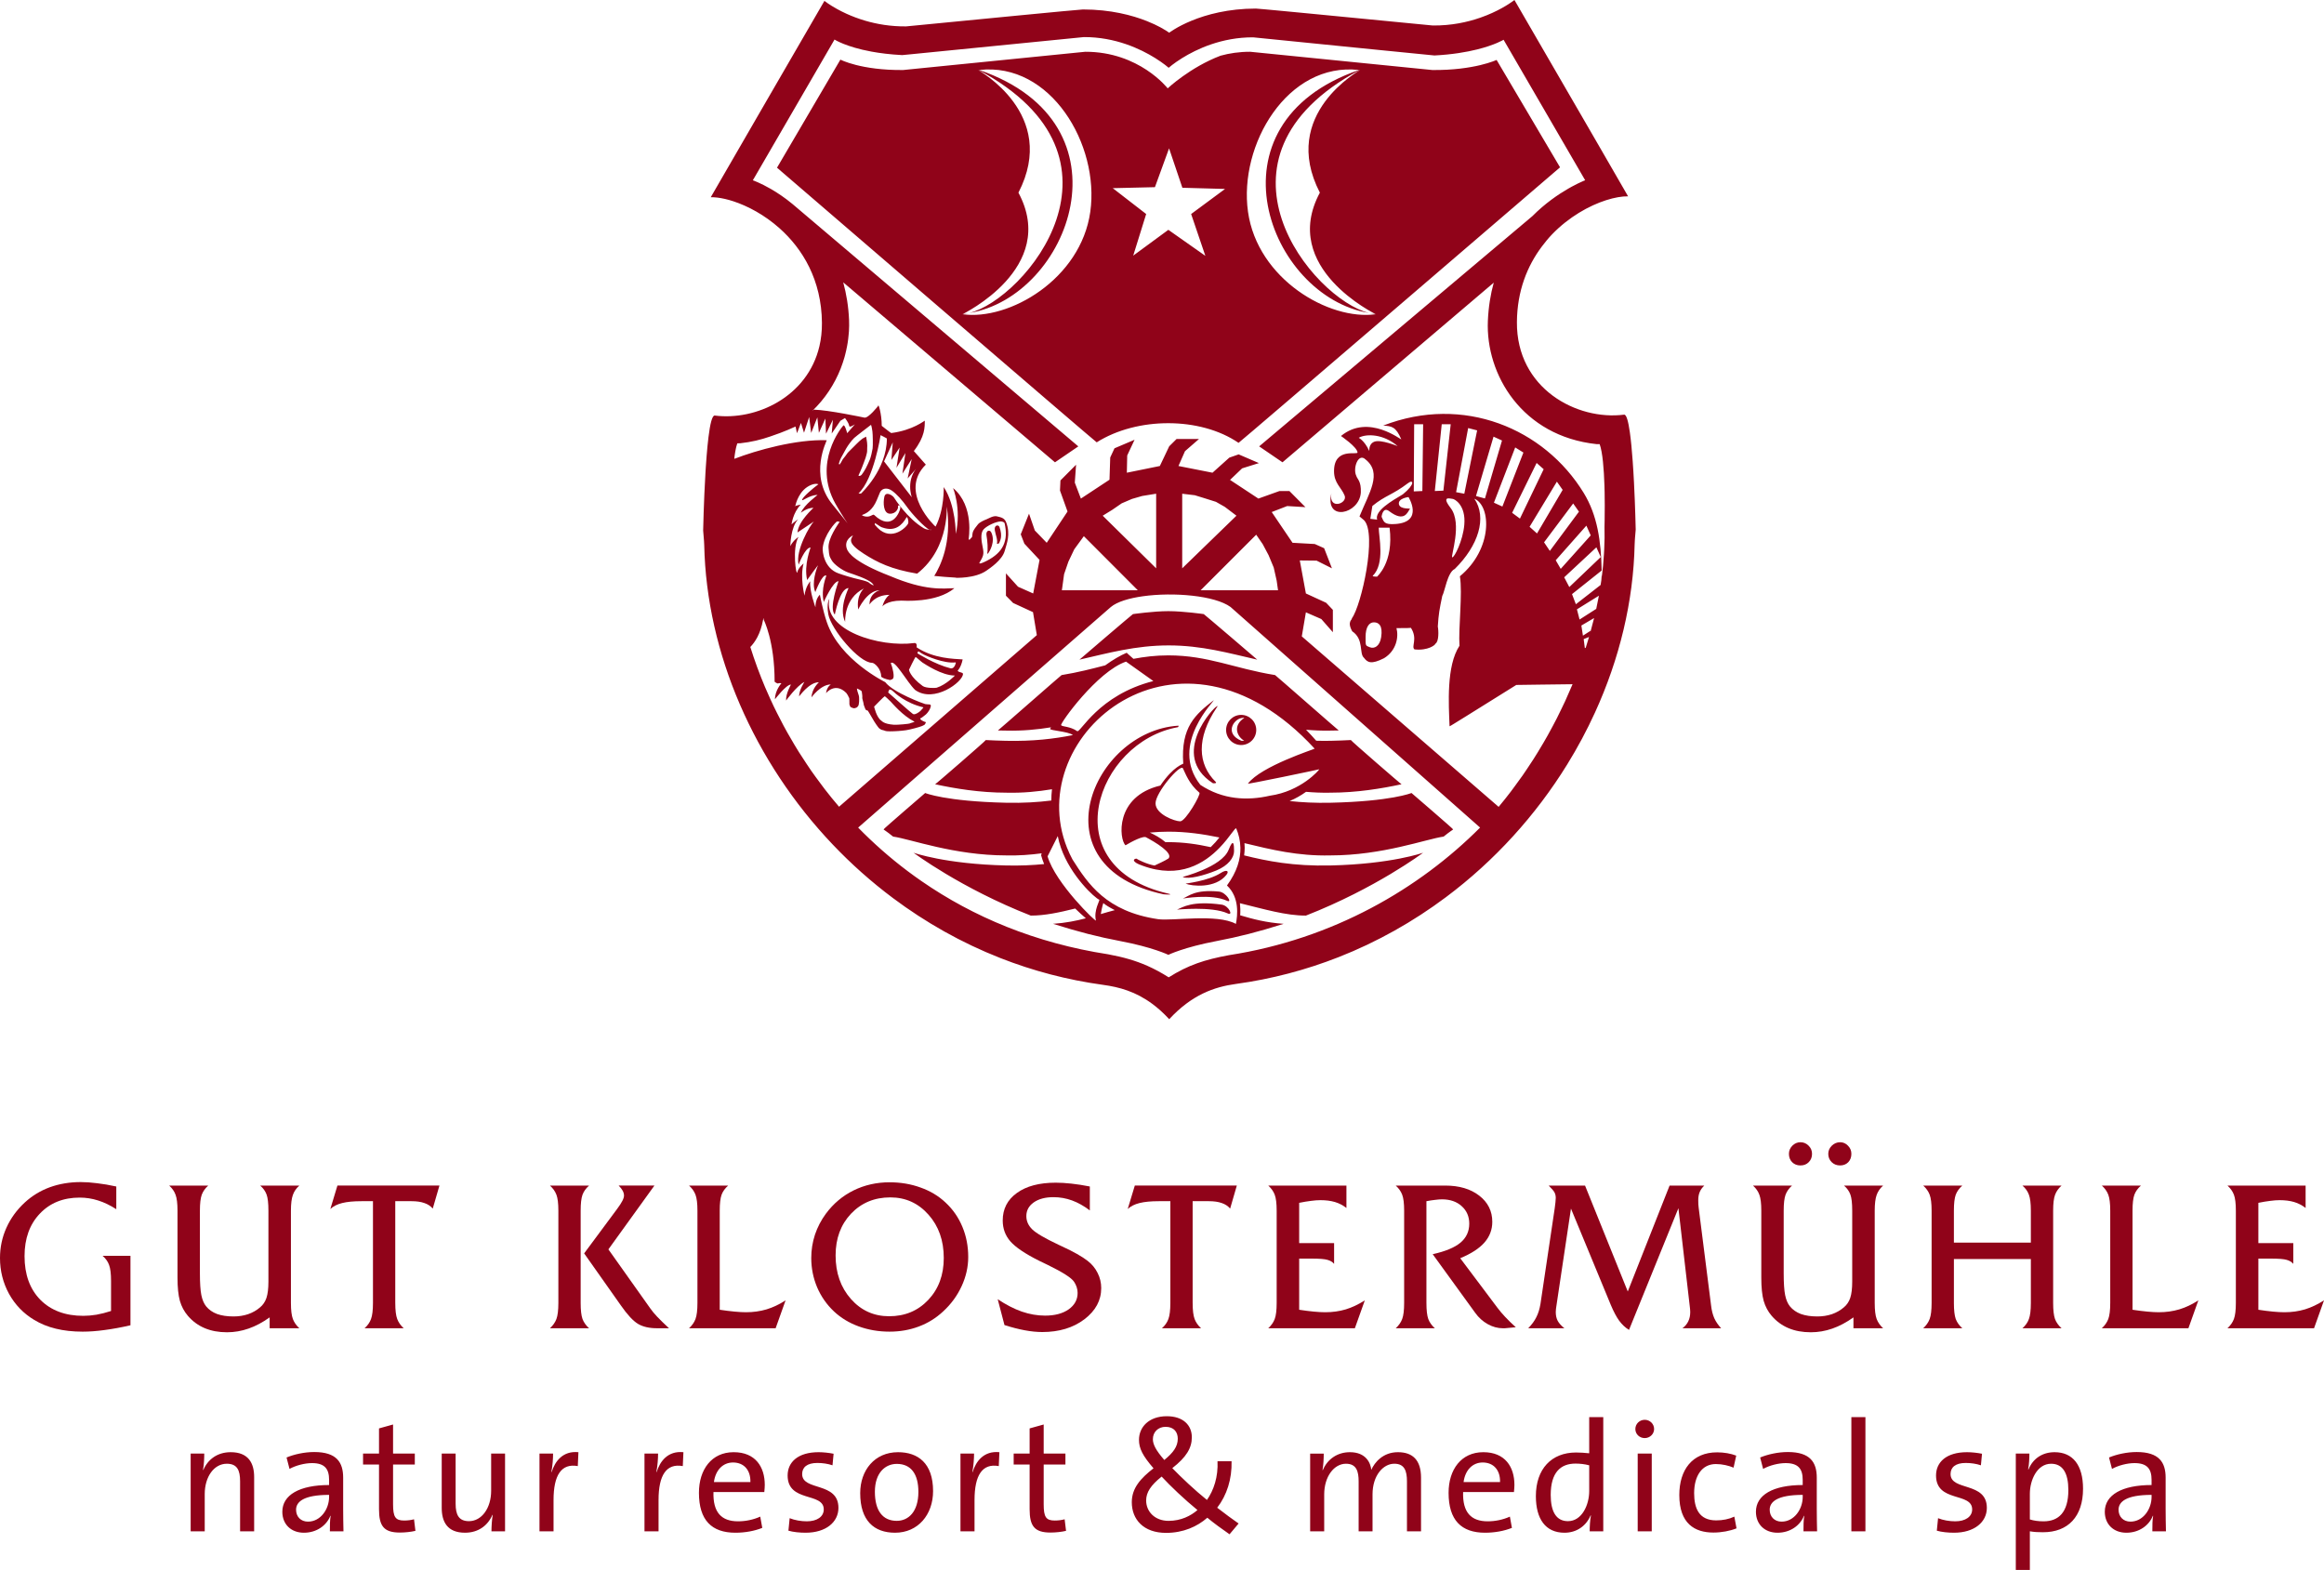
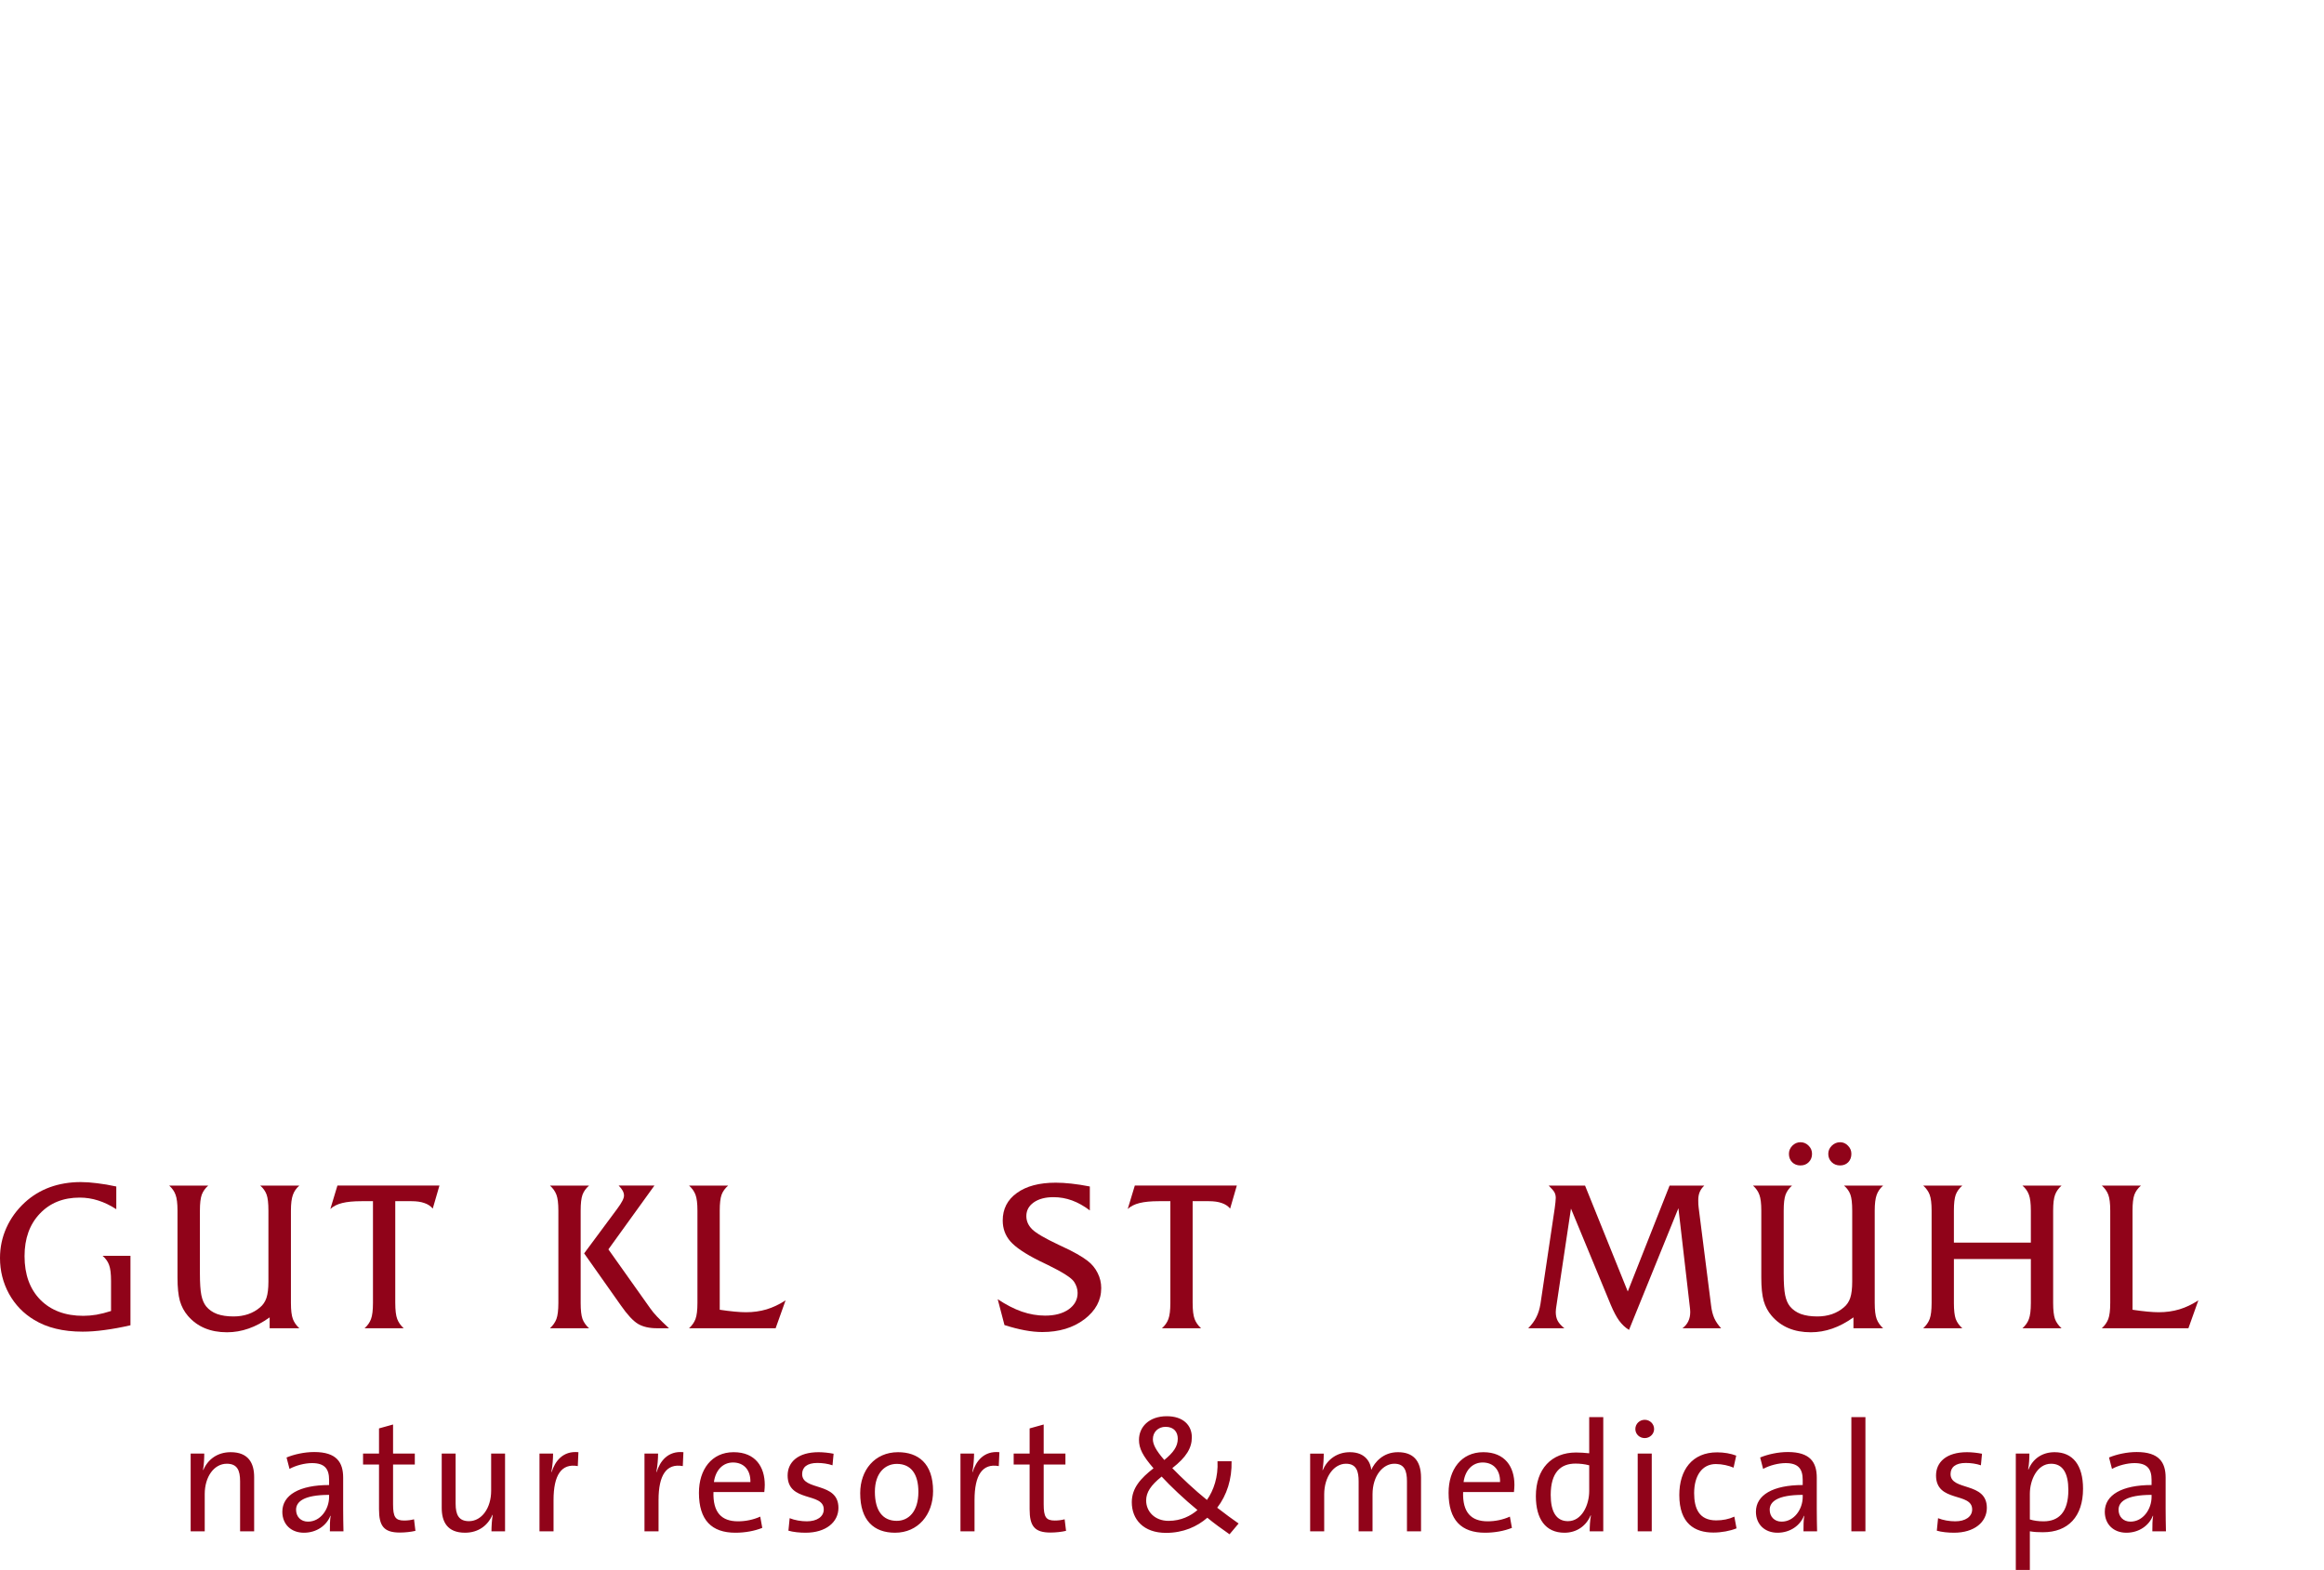
<svg xmlns="http://www.w3.org/2000/svg" version="1.1" id="Ebene_1" x="0px" y="0px" width="389.447px" height="263.102px" viewBox="0 0 389.447 263.102" enable-background="new 0 0 389.447 263.102" xml:space="preserve">
  <path fill="#900319" d="M19.487,202.645c-1.033-0.664-2.049-1.152-3.047-1.463c-0.998-0.32-2.026-0.48-3.081-0.482  c-2.767,0-4.999,0.902-6.697,2.703c-1.699,1.791-2.548,4.162-2.548,7.109c0,3.078,0.883,5.516,2.651,7.318  c1.779,1.789,4.178,2.684,7.196,2.684c0.7,0,1.434-0.063,2.203-0.188c0.78-0.139,1.595-0.346,2.444-0.621v-5.043  c0-1.205-0.109-2.094-0.327-2.67c-0.206-0.572-0.568-1.082-1.084-1.531h4.665v11.637c-1.549,0.357-2.99,0.619-4.321,0.793  c-1.32,0.184-2.548,0.275-3.685,0.275c-1.664,0-3.167-0.166-4.51-0.5c-1.332-0.32-2.542-0.814-3.632-1.48  c-1.779-1.066-3.18-2.518-4.201-4.355C0.504,214.982,0,212.98,0,210.822c0-1.777,0.355-3.459,1.067-5.045  c0.711-1.594,1.744-3.018,3.099-4.268c1.228-1.125,2.628-1.975,4.2-2.549c1.584-0.572,3.305-0.859,5.165-0.861  c0.826,0,1.733,0.064,2.72,0.191c0.999,0.113,2.077,0.297,3.237,0.551V202.645L19.487,202.645L19.487,202.645z" />
  <path fill="#900319" d="M45.187,222.598v-1.824c-1.171,0.838-2.347,1.463-3.529,1.875c-1.183,0.414-2.388,0.621-3.615,0.621  c-1.4,0-2.646-0.23-3.735-0.689c-1.091-0.459-2.032-1.146-2.823-2.066c-0.62-0.721-1.067-1.561-1.343-2.512  c-0.264-0.965-0.396-2.256-0.396-3.875v-11.24c0-1.205-0.109-2.094-0.327-2.668c-0.207-0.574-0.563-1.084-1.068-1.533h6.542  c-0.505,0.447-0.866,0.959-1.084,1.533c-0.207,0.574-0.31,1.463-0.31,2.668v10.5c0,1.643,0.081,2.859,0.241,3.65  c0.16,0.793,0.43,1.424,0.809,1.895c0.459,0.561,1.067,0.986,1.825,1.273c0.768,0.275,1.687,0.412,2.754,0.412  c0.872,0,1.687-0.125,2.444-0.379c0.758-0.264,1.423-0.641,1.997-1.135c0.505-0.414,0.866-0.947,1.085-1.602  c0.218-0.666,0.326-1.566,0.327-2.703v-11.912c0-1.252-0.103-2.15-0.31-2.703c-0.207-0.563-0.563-1.063-1.067-1.498h6.559  c-0.505,0.436-0.867,0.959-1.084,1.566c-0.219,0.609-0.328,1.486-0.328,2.635v15.477c0,1.205,0.109,2.1,0.328,2.686  c0.217,0.572,0.579,1.09,1.084,1.549H45.187L45.187,222.598z" />
  <path fill="#900319" d="M66.238,218.363c0,1.205,0.108,2.1,0.327,2.686c0.218,0.572,0.58,1.09,1.084,1.549H61.09  c0.516-0.459,0.878-0.977,1.084-1.549c0.218-0.586,0.326-1.48,0.327-2.686v-17.061h-1.928c-1.332,0-2.41,0.104-3.236,0.311  c-0.826,0.205-1.486,0.539-1.98,0.998l1.188-3.926H73.64l-1.12,3.857c-0.355-0.426-0.826-0.734-1.411-0.93  c-0.574-0.207-1.303-0.311-2.187-0.311h-2.685V218.363L66.238,218.363L66.238,218.363z" />
  <path fill="#900319" d="M97.89,210.049l5.543-7.473c0.39-0.527,0.677-0.969,0.861-1.326c0.183-0.354,0.275-0.652,0.275-0.895  c0-0.264-0.075-0.533-0.224-0.809s-0.373-0.563-0.671-0.861h5.991l-7.712,10.691l7.023,9.898c0.275,0.402,0.666,0.873,1.17,1.41  c0.517,0.541,1.171,1.178,1.963,1.912h-2.014c-1.286,0-2.341-0.24-3.167-0.723c-0.826-0.494-1.791-1.531-2.893-3.115L97.89,210.049  L97.89,210.049z M97.305,218.363c0,1.205,0.103,2.1,0.31,2.686c0.218,0.572,0.585,1.09,1.102,1.549h-6.559  c0.505-0.459,0.866-0.977,1.085-1.549c0.217-0.586,0.326-1.48,0.327-2.686v-15.477c0-1.205-0.109-2.094-0.327-2.668  c-0.219-0.574-0.58-1.084-1.085-1.533h6.559c-0.517,0.447-0.884,0.959-1.102,1.533c-0.207,0.574-0.31,1.463-0.31,2.668V218.363  L97.305,218.363L97.305,218.363z" />
  <path fill="#900319" d="M115.464,222.598c0.505-0.459,0.867-0.977,1.084-1.549c0.218-0.586,0.327-1.48,0.327-2.686v-15.477  c0-1.205-0.109-2.094-0.327-2.668c-0.218-0.574-0.58-1.084-1.084-1.533h6.559c-0.516,0.447-0.884,0.959-1.102,1.533  c-0.206,0.574-0.31,1.463-0.31,2.668v16.611c0.93,0.139,1.762,0.242,2.497,0.311c0.734,0.07,1.371,0.104,1.911,0.104  c1.205,0,2.353-0.16,3.443-0.482c1.09-0.332,2.151-0.838,3.185-1.514l-1.67,4.682H115.464L115.464,222.598L115.464,222.598z" />
-   <path fill="#900319" d="M149.203,200.666c-2.663,0-4.861,0.912-6.594,2.736c-1.721,1.824-2.582,4.156-2.582,6.99  c0,2.926,0.854,5.359,2.565,7.299c1.709,1.928,3.844,2.893,6.403,2.893c2.652,0,4.838-0.914,6.56-2.738  c1.732-1.836,2.599-4.176,2.599-7.023c0-2.926-0.855-5.348-2.565-7.264C153.879,201.629,151.75,200.666,149.203,200.666  L149.203,200.666L149.203,200.666z M149.064,223.166c-1.824,0-3.546-0.293-5.164-0.879c-1.607-0.586-2.99-1.422-4.149-2.512  c-1.217-1.148-2.158-2.496-2.823-4.047c-0.654-1.561-0.981-3.195-0.981-4.906c0-1.342,0.207-2.645,0.62-3.908  c0.424-1.262,1.038-2.438,1.842-3.529c1.251-1.686,2.794-2.982,4.631-3.889c1.847-0.908,3.855-1.359,6.025-1.361  c1.859,0,3.592,0.293,5.2,0.879c1.618,0.572,3.006,1.406,4.166,2.496c1.24,1.146,2.187,2.508,2.84,4.08  c0.654,1.561,0.981,3.248,0.981,5.061c0,1.664-0.368,3.293-1.102,4.889s-1.768,3.008-3.099,4.236  c-1.193,1.113-2.554,1.957-4.08,2.529C152.444,222.879,150.809,223.166,149.064,223.166L149.064,223.166L149.064,223.166z" />
  <path fill="#900319" d="M168.326,222.064l-1.136-4.338c1.389,0.928,2.736,1.623,4.045,2.082c1.308,0.447,2.605,0.672,3.891,0.672  c1.641,0,2.96-0.35,3.959-1.051c0.999-0.711,1.498-1.629,1.498-2.754c0-0.322-0.051-0.643-0.155-0.963  c-0.104-0.322-0.253-0.627-0.447-0.914c-0.437-0.654-1.9-1.588-4.39-2.807c-0.632-0.297-1.12-0.531-1.464-0.705  c-2.33-1.17-3.931-2.248-4.803-3.236c-0.861-0.986-1.291-2.156-1.291-3.512c0-1.939,0.792-3.477,2.375-4.613  c1.584-1.148,3.753-1.721,6.507-1.723c0.792,0,1.664,0.053,2.616,0.156c0.953,0.104,1.986,0.264,3.099,0.482v4.01  c-0.987-0.746-1.98-1.303-2.978-1.67c-0.999-0.365-2.038-0.549-3.116-0.551c-1.366,0-2.468,0.293-3.306,0.879  c-0.826,0.584-1.239,1.348-1.239,2.289c0,0.838,0.327,1.578,0.981,2.221s2.123,1.504,4.407,2.582  c0.126,0.059,0.321,0.15,0.585,0.275c1.928,0.885,3.368,1.699,4.321,2.445c0.711,0.551,1.262,1.223,1.652,2.014  c0.401,0.791,0.603,1.635,0.603,2.531c0,2.055-0.941,3.799-2.823,5.232c-1.882,1.424-4.235,2.135-7.058,2.135  c-0.907,0-1.882-0.098-2.927-0.293S169.553,222.455,168.326,222.064L168.326,222.064L168.326,222.064z" />
  <path fill="#900319" d="M199.86,218.363c0,1.205,0.109,2.1,0.327,2.686c0.218,0.572,0.58,1.09,1.085,1.549h-6.559  c0.516-0.459,0.878-0.977,1.084-1.549c0.218-0.586,0.326-1.48,0.327-2.686v-17.061h-1.928c-1.331,0-2.41,0.104-3.236,0.311  c-0.827,0.205-1.487,0.539-1.98,0.998l1.188-3.926h17.095l-1.119,3.857c-0.356-0.426-0.826-0.734-1.412-0.93  c-0.574-0.207-1.303-0.311-2.187-0.311h-2.686V218.363L199.86,218.363L199.86,218.363z" />
-   <path fill="#900319" d="M212.528,222.598c0.505-0.459,0.866-0.977,1.084-1.549c0.219-0.586,0.327-1.48,0.327-2.686v-15.477  c0-1.205-0.108-2.094-0.327-2.668c-0.218-0.574-0.579-1.084-1.084-1.533h13.101v3.754c-0.586-0.459-1.228-0.791-1.928-0.998  s-1.51-0.311-2.428-0.311c-0.471,0-0.999,0.039-1.584,0.119c-0.585,0.07-1.245,0.18-1.979,0.328v6.748h5.853v3.479  c-0.274-0.322-0.648-0.545-1.118-0.672c-0.471-0.139-1.331-0.207-2.582-0.207h-2.152v8.572c0.906,0.139,1.727,0.242,2.462,0.311  c0.733,0.07,1.371,0.104,1.91,0.104c1.217,0,2.364-0.16,3.443-0.482c1.079-0.332,2.14-0.838,3.186-1.514l-1.671,4.682H212.528  L212.528,222.598L212.528,222.598z" />
-   <path fill="#900319" d="M239.036,218.363c0,1.205,0.104,2.1,0.31,2.686c0.219,0.572,0.585,1.09,1.103,1.549h-6.56  c0.506-0.459,0.866-0.977,1.085-1.549c0.219-0.586,0.326-1.48,0.327-2.686v-15.477c0-1.205-0.108-2.094-0.327-2.668  s-0.579-1.084-1.085-1.533h8.28c2.364,0,4.27,0.564,5.716,1.688c1.458,1.125,2.187,2.588,2.187,4.389  c0,1.311-0.437,2.463-1.309,3.461s-2.227,1.877-4.063,2.635l6.215,8.279c0.366,0.494,0.809,1.016,1.325,1.566  s1.107,1.127,1.772,1.723l-1.858,0.172h-0.293c-0.872,0-1.721-0.229-2.548-0.688c-0.826-0.461-1.526-1.092-2.1-1.895l-7.127-9.83  c2.122-0.471,3.672-1.113,4.648-1.928c0.985-0.826,1.479-1.889,1.479-3.186c0-1.205-0.425-2.186-1.274-2.943  c-0.837-0.758-1.939-1.137-3.305-1.137c-0.31,0-0.684,0.029-1.118,0.086c-0.438,0.047-0.931,0.121-1.481,0.225V218.363  L239.036,218.363L239.036,218.363z" />
  <path fill="#900319" d="M256.094,222.598c0.597-0.607,1.05-1.229,1.36-1.859c0.321-0.631,0.55-1.365,0.688-2.203l2.393-16.061  c0.057-0.391,0.098-0.719,0.12-0.982c0.035-0.275,0.052-0.516,0.052-0.723c0-0.355-0.068-0.666-0.206-0.93s-0.465-0.648-0.98-1.154  h6.094l7.16,17.748l7.007-17.748h5.819c-0.356,0.334-0.614,0.695-0.775,1.086c-0.16,0.377-0.24,0.842-0.24,1.393  c0,0.266,0.005,0.488,0.017,0.672s0.028,0.367,0.052,0.551l2.083,16.406c0.091,0.805,0.27,1.51,0.534,2.117  c0.274,0.598,0.659,1.16,1.153,1.688h-6.49c0.447-0.332,0.774-0.723,0.981-1.17c0.218-0.447,0.326-0.965,0.327-1.549  c0-0.15-0.007-0.266-0.018-0.346c0-0.092-0.007-0.172-0.018-0.24l-1.945-16.818l-8.28,20.398c-0.619-0.379-1.17-0.895-1.652-1.549  c-0.471-0.654-0.941-1.543-1.412-2.67l-6.662-16.111l-2.358,15.752c-0.081,0.492-0.132,0.848-0.155,1.066  c-0.022,0.219-0.034,0.391-0.034,0.518c0,0.572,0.108,1.066,0.327,1.479c0.219,0.402,0.591,0.816,1.119,1.24H256.094  L256.094,222.598L256.094,222.598z" />
  <path fill="#900319" d="M310.594,222.598v-1.824c-1.171,0.838-2.347,1.463-3.529,1.875c-1.183,0.414-2.388,0.621-3.615,0.621  c-1.399,0-2.646-0.23-3.736-0.689c-1.09-0.459-2.031-1.146-2.822-2.066c-0.62-0.721-1.067-1.561-1.343-2.512  c-0.265-0.965-0.396-2.256-0.396-3.875v-11.24c0-1.205-0.109-2.094-0.327-2.668c-0.207-0.574-0.563-1.084-1.068-1.533h6.542  c-0.505,0.447-0.866,0.959-1.084,1.533c-0.207,0.574-0.311,1.463-0.311,2.668v10.5c0,1.643,0.081,2.859,0.242,3.65  c0.159,0.793,0.429,1.424,0.808,1.895c0.46,0.561,1.067,0.986,1.825,1.273c0.769,0.275,1.688,0.412,2.755,0.412  c0.872,0,1.686-0.125,2.444-0.379c0.758-0.264,1.423-0.641,1.997-1.135c0.505-0.414,0.866-0.947,1.084-1.602  c0.219-0.666,0.327-1.566,0.327-2.703v-11.912c0-1.252-0.103-2.15-0.31-2.703c-0.207-0.563-0.563-1.063-1.067-1.498h6.559  c-0.505,0.436-0.866,0.959-1.084,1.566c-0.219,0.609-0.327,1.486-0.327,2.635v15.477c0,1.205,0.108,2.1,0.327,2.686  c0.218,0.572,0.579,1.09,1.084,1.549H310.594L310.594,222.598z M306.375,193.367c0-0.518,0.195-0.971,0.586-1.361  c0.401-0.389,0.866-0.584,1.395-0.584c0.517,0,0.958,0.195,1.325,0.584c0.379,0.379,0.568,0.832,0.568,1.361  c0,0.572-0.178,1.043-0.533,1.412c-0.356,0.355-0.81,0.533-1.36,0.533c-0.563,0-1.033-0.184-1.411-0.551  C306.565,194.383,306.375,193.918,306.375,193.367L306.375,193.367L306.375,193.367z M299.782,193.367  c0-0.518,0.189-0.971,0.568-1.361c0.39-0.389,0.844-0.584,1.36-0.584c0.539,0,0.997,0.195,1.376,0.584  c0.38,0.379,0.568,0.832,0.568,1.361c0,0.563-0.184,1.027-0.55,1.395c-0.356,0.367-0.821,0.551-1.395,0.551  c-0.563,0-1.028-0.184-1.395-0.551C299.96,194.395,299.782,193.93,299.782,193.367L299.782,193.367L299.782,193.367z" />
  <path fill="#900319" d="M327.427,218.363c0,1.205,0.104,2.1,0.31,2.686c0.219,0.572,0.585,1.09,1.103,1.549h-6.56  c0.506-0.459,0.867-0.977,1.085-1.549c0.218-0.586,0.326-1.48,0.327-2.686v-15.477c0-1.205-0.109-2.094-0.327-2.668  s-0.579-1.084-1.085-1.533h6.56c-0.517,0.447-0.884,0.959-1.103,1.533c-0.206,0.574-0.31,1.463-0.31,2.668v5.354h12.895v-5.354  c0-1.205-0.109-2.094-0.327-2.668c-0.206-0.574-0.568-1.084-1.085-1.533h6.559c-0.505,0.447-0.866,0.959-1.084,1.533  c-0.219,0.574-0.327,1.463-0.327,2.668v15.477c0,1.205,0.104,2.1,0.31,2.686c0.218,0.572,0.585,1.09,1.102,1.549h-6.559  c0.517-0.459,0.879-0.977,1.085-1.549c0.218-0.586,0.326-1.48,0.327-2.686v-7.369h-12.895V218.363L327.427,218.363L327.427,218.363z  " />
  <path fill="#900319" d="M352.214,222.598c0.505-0.459,0.866-0.977,1.085-1.549c0.218-0.586,0.326-1.48,0.327-2.686v-15.477  c0-1.205-0.109-2.094-0.327-2.668c-0.219-0.574-0.58-1.084-1.085-1.533h6.559c-0.516,0.447-0.884,0.959-1.102,1.533  c-0.206,0.574-0.31,1.463-0.31,2.668v16.611c0.929,0.139,1.762,0.242,2.496,0.311c0.734,0.07,1.371,0.104,1.911,0.104  c1.204,0,2.353-0.16,3.442-0.482c1.09-0.332,2.151-0.838,3.185-1.514l-1.669,4.682H352.214L352.214,222.598L352.214,222.598z" />
-   <path fill="#900319" d="M373.266,222.598c0.504-0.459,0.866-0.977,1.084-1.549c0.218-0.586,0.327-1.48,0.327-2.686v-15.477  c0-1.205-0.109-2.094-0.327-2.668s-0.58-1.084-1.084-1.533h13.1v3.754c-0.585-0.459-1.229-0.791-1.928-0.998  c-0.7-0.207-1.51-0.311-2.427-0.311c-0.472,0-0.999,0.039-1.585,0.119c-0.585,0.07-1.245,0.18-1.979,0.328v6.748h5.854v3.479  c-0.276-0.322-0.649-0.545-1.119-0.672c-0.471-0.139-1.332-0.207-2.582-0.207h-2.152v8.572c0.907,0.139,1.728,0.242,2.462,0.311  c0.734,0.07,1.372,0.104,1.911,0.104c1.216,0,2.364-0.16,3.443-0.482c1.078-0.332,2.14-0.838,3.185-1.514l-1.67,4.682H373.266  L373.266,222.598L373.266,222.598z" />
  <path fill="#900319" d="M42.59,256.627v-9.096c0-2.307-0.942-4.164-3.929-4.164c-2.229,0-3.83,1.203-4.589,2.984h-0.053  c0.157-0.783,0.209-1.963,0.209-2.75h-2.277v13.025h2.356v-6.238c0-2.885,1.547-5.086,3.698-5.086c1.731,0,2.229,1.074,2.229,2.936  v8.389H42.59L42.59,256.627z M57.557,256.627c-0.026-1.127-0.052-2.518-0.052-3.748v-5.24c0-2.545-1.073-4.299-4.848-4.299  c-1.652,0-3.383,0.393-4.639,0.916l0.498,1.912c1.047-0.576,2.542-0.971,3.774-0.971c2.151,0,2.859,0.998,2.859,2.809v0.865  c-4.983,0-7.837,1.674-7.837,4.479c0,2.1,1.466,3.514,3.615,3.514c2.15,0,3.803-1.23,4.432-2.83h0.052  c-0.131,0.732-0.131,1.676-0.131,2.594H57.557L57.557,256.627z M55.149,250.859c0,2.047-1.417,4.145-3.541,4.145  c-1.207,0-1.993-0.838-1.993-1.992c0-1.313,1.233-2.492,5.534-2.492V250.859L55.149,250.859z M69.616,256.549l-0.236-1.938  c-0.472,0.131-1.048,0.209-1.651,0.209c-1.468,0-1.861-0.576-1.861-2.727v-6.66h3.644v-1.832h-3.644v-4.875l-2.355,0.656v4.219  h-2.674v1.832h2.674v7.5c0,2.803,0.812,3.902,3.483,3.902C67.833,256.836,68.855,256.732,69.616,256.549L69.616,256.549z   M84.635,256.627v-13.025h-2.33v6.238c0,2.885-1.574,5.086-3.724,5.086c-1.705,0-2.229-1.074-2.229-2.936v-8.389h-2.33v9.096  c0,2.307,0.916,4.166,3.903,4.166c2.229,0,3.829-1.205,4.589-2.986h0.052c-0.131,0.783-0.209,1.963-0.209,2.75H84.635  L84.635,256.627z M96.929,243.367c-2.595-0.264-3.932,1.518-4.482,3.324h-0.052c0.209-1.072,0.288-2.277,0.288-3.09h-2.277v13.025  h2.355v-5.242c0-4.168,1.311-6.186,4.063-5.689L96.929,243.367L96.929,243.367z M114.524,243.367  c-2.595-0.264-3.932,1.518-4.481,3.324h-0.053c0.209-1.072,0.288-2.277,0.288-3.09h-2.277v13.025h2.356v-5.242  c0-4.168,1.311-6.186,4.063-5.689L114.524,243.367L114.524,243.367z M128.157,248.844c0-2.99-1.544-5.477-5.214-5.477  c-3.698,0-5.818,2.906-5.818,6.811c0,4.592,2.146,6.686,6.106,6.686c1.626,0,3.198-0.289,4.507-0.813l-0.34-1.885  c-1.152,0.523-2.462,0.787-3.721,0.787c-2.78,0-4.222-1.496-4.117-4.906h8.519C128.13,249.523,128.157,249.158,128.157,248.844  L128.157,248.844z M125.749,248.373h-6.111c0.262-1.994,1.495-3.279,3.2-3.279C124.673,245.094,125.801,246.379,125.749,248.373  L125.749,248.373z M140.502,252.697c0-4.432-6.081-2.779-6.081-5.664c0-1.127,0.813-1.861,2.545-1.861  c0.866,0,1.782,0.131,2.542,0.393l0.183-1.938c-0.785-0.156-1.728-0.26-2.515-0.26c-3.462,0-5.189,1.674-5.189,3.902  c0,4.588,6.055,2.754,6.055,5.689c0,1.232-1.154,1.994-2.833,1.994c-0.97,0-2.044-0.184-2.881-0.525l-0.209,2.094  c0.812,0.236,1.885,0.342,2.881,0.342C138.408,256.863,140.502,255.084,140.502,252.697L140.502,252.697z M156.361,249.891  c0-4.693-2.54-6.523-5.87-6.523c-3.933,0-6.342,3.037-6.342,6.865c0,4.588,2.304,6.631,5.844,6.631  C153.848,256.863,156.361,253.824,156.361,249.891L156.361,249.891z M153.9,250.023c0,3.33-1.678,4.85-3.619,4.85  c-2.387,0-3.671-1.73-3.671-4.877c0-3.225,1.783-4.668,3.671-4.668C152.694,245.328,153.9,247.059,153.9,250.023L153.9,250.023z   M167.475,243.367c-2.595-0.264-3.932,1.518-4.482,3.324h-0.052c0.209-1.072,0.288-2.277,0.288-3.09h-2.277v13.025h2.356v-5.242  c0-4.168,1.311-6.186,4.063-5.689L167.475,243.367L167.475,243.367z M178.644,256.549l-0.236-1.938  c-0.472,0.131-1.049,0.209-1.651,0.209c-1.468,0-1.861-0.576-1.861-2.727v-6.66h3.644v-1.832h-3.644v-4.875l-2.356,0.656v4.219  h-2.673v1.832h2.673v7.5c0,2.803,0.812,3.902,3.483,3.902C176.861,256.836,177.883,256.732,178.644,256.549L178.644,256.549z   M207.561,255.318c-0.944-0.654-2.279-1.625-3.588-2.646c1.623-2.098,2.486-4.824,2.408-7.787h-2.356  c0.131,2.596-0.629,4.877-1.783,6.502v-0.027c-2.021-1.625-4.272-3.748-5.793-5.322c2.358-1.834,3.274-3.381,3.274-5.164  c0-2.045-1.466-3.535-4.192-3.535c-3.015,0-4.664,1.83-4.664,3.955c0,1.441,0.602,2.648,2.435,4.771  c-2.148,1.678-3.641,3.303-3.641,5.689c0,2.883,1.963,5.135,5.739,5.135c2.884,0,5.215-1.047,6.92-2.539  c0.997,0.836,2.465,1.91,3.721,2.775L207.561,255.318L207.561,255.318z M197.367,241.109c0,1.336-0.787,2.359-2.257,3.564  c-1.416-1.625-1.915-2.621-1.915-3.486c0-1.205,0.892-2.07,2.125-2.07C196.764,239.117,197.367,240.033,197.367,241.109  L197.367,241.109z M200.667,253.063c-1.128,0.973-2.751,1.811-4.848,1.811c-2.308,0-3.751-1.572-3.751-3.408  c0-1.363,0.761-2.543,2.597-4.012c1.442,1.574,3.854,3.855,6.002,5.611V253.063L200.667,253.063z M238.131,256.627v-8.992  c0-2.961-1.413-4.268-3.877-4.268c-2.518,0-3.907,1.727-4.458,2.957c-0.104-1.074-0.838-2.957-3.589-2.957  c-2.099,0-3.776,1.176-4.537,3.01l-0.052-0.025c0.156-0.783,0.209-1.963,0.209-2.75h-2.277v13.025h2.355v-6.186  c0-2.988,1.652-5.139,3.646-5.139c1.783,0,2.124,1.311,2.124,2.963v8.361h2.329v-6.188c0-3.17,1.784-5.137,3.646-5.137  c1.704,0,2.124,1.18,2.124,2.963v8.361H238.131L238.131,256.627z M253.78,248.844c0-2.99-1.545-5.477-5.215-5.477  c-3.697,0-5.817,2.906-5.817,6.811c0,4.592,2.146,6.686,6.106,6.686c1.626,0,3.198-0.289,4.507-0.813l-0.341-1.885  c-1.151,0.523-2.462,0.787-3.721,0.787c-2.78,0-4.223-1.496-4.117-4.906h8.519C253.754,249.523,253.78,249.158,253.78,248.844  L253.78,248.844z M251.372,248.373h-6.111c0.263-1.994,1.495-3.279,3.2-3.279C250.297,245.094,251.424,246.379,251.372,248.373  L251.372,248.373z M268.669,256.627v-19.133h-2.356v6.055c-0.786-0.078-1.495-0.131-2.203-0.131c-4.117,0-6.735,2.75-6.735,7.311  c0,3.805,1.597,6.135,4.795,6.135c2.046,0,3.646-1.152,4.379-2.908l0.053,0.027c-0.157,0.756-0.209,1.91-0.209,2.645H268.669  L268.669,256.627z M266.313,249.891c0,2.281-1.206,5.035-3.566,5.035c-1.967,0-2.885-1.6-2.885-4.404  c0-3.75,1.652-5.244,4.144-5.244c0.734,0,1.521,0.078,2.308,0.287V249.891L266.313,249.891z M277.188,239.484  c0-0.863-0.707-1.545-1.571-1.545s-1.571,0.682-1.571,1.545c0,0.865,0.707,1.52,1.571,1.52S277.188,240.322,277.188,239.484  L277.188,239.484z M276.794,256.627v-13.025h-2.355v13.025H276.794L276.794,256.627z M291.001,256.129l-0.367-1.963  c-0.891,0.42-1.939,0.629-3.04,0.629c-2.884,0-3.696-2.02-3.696-4.563c0-2.857,1.284-4.877,3.644-4.877  c1.075,0,2.149,0.262,2.962,0.604l0.446-2.018c-0.892-0.34-2.019-0.549-3.198-0.549c-4.193,0-6.34,2.959-6.34,7.154  c0,4.797,2.592,6.289,5.711,6.289C288.459,256.836,289.9,256.574,291.001,256.129L291.001,256.129z M304.501,256.627  c-0.026-1.127-0.053-2.518-0.053-3.748v-5.24c0-2.545-1.073-4.299-4.848-4.299c-1.652,0-3.383,0.393-4.639,0.916l0.497,1.912  c1.047-0.576,2.542-0.971,3.774-0.971c2.15,0,2.859,0.998,2.859,2.809v0.865c-4.983,0-7.838,1.674-7.838,4.479  c0,2.1,1.466,3.514,3.614,3.514c2.151,0,3.804-1.23,4.433-2.83h0.053c-0.131,0.732-0.131,1.676-0.131,2.594H304.501L304.501,256.627  z M302.093,250.859c0,2.047-1.417,4.145-3.541,4.145c-1.207,0-1.993-0.838-1.993-1.992c0-1.313,1.232-2.492,5.534-2.492V250.859  L302.093,250.859z M312.601,256.627v-19.133h-2.356v19.133H312.601L312.601,256.627z M332.948,252.697  c0-4.432-6.081-2.779-6.081-5.664c0-1.127,0.813-1.861,2.545-1.861c0.865,0,1.782,0.131,2.541,0.393l0.184-1.938  c-0.785-0.156-1.728-0.26-2.515-0.26c-3.462,0-5.189,1.674-5.189,3.902c0,4.588,6.055,2.754,6.055,5.689  c0,1.232-1.154,1.994-2.833,1.994c-0.971,0-2.044-0.184-2.882-0.525l-0.209,2.094c0.812,0.236,1.885,0.342,2.881,0.342  C330.854,256.863,332.948,255.084,332.948,252.697L332.948,252.697z M349.068,249.498c0-3.986-1.728-6.131-4.769-6.131  c-2.071,0-3.646,1.098-4.379,2.906l-0.053-0.027c0.157-0.73,0.21-1.91,0.21-2.645h-2.277v19.5h2.355v-6.475  c0.761,0.131,1.39,0.156,2.203,0.156c4.222,0,6.709-2.645,6.709-7.283V249.498L349.068,249.498z M346.607,249.709  c0,3.75-1.652,5.244-4.144,5.244c-0.892,0-1.626-0.105-2.308-0.316v-4.299c0-2.281,1.206-5.035,3.566-5.035  c1.967,0,2.885,1.6,2.885,4.404V249.709L346.607,249.709z M362.961,256.627c-0.026-1.127-0.052-2.518-0.052-3.748v-5.24  c0-2.545-1.073-4.299-4.848-4.299c-1.652,0-3.383,0.393-4.64,0.916l0.497,1.912c1.048-0.576,2.542-0.971,3.775-0.971  c2.15,0,2.858,0.998,2.858,2.809v0.865c-4.983,0-7.838,1.674-7.838,4.479c0,2.1,1.466,3.514,3.615,3.514  c2.15,0,3.803-1.23,4.433-2.83h0.052c-0.131,0.732-0.131,1.676-0.131,2.594H362.961L362.961,256.627z M360.553,250.859  c0,2.047-1.416,4.145-3.541,4.145c-1.206,0-1.993-0.838-1.993-1.992c0-1.313,1.232-2.492,5.534-2.492V250.859L360.553,250.859z" />
-   <path fill="#900319" d="M274.105,88.753L274.105,88.753c0,0-0.074-3.725-0.288-7.899c-0.031-0.597-0.064-1.202-0.101-1.807  c-0.036-0.605-0.076-1.209-0.119-1.804c-0.128-1.784-0.285-3.479-0.477-4.826c-0.255-1.796-0.57-2.975-0.959-2.925  c-7.896,1.018-18.046-4.358-17.962-15.524c0.04-5.249,1.758-9.428,4.178-12.652c0.544-0.724,1.109-1.417,1.714-2.044  c1.413-1.465,2.965-2.666,4.517-3.615c1.553-0.949,3.105-1.646,4.521-2.101c1.415-0.456,2.694-0.67,3.699-0.654  c0.01,0-2.238-3.888-5.192-8.99c-0.537-0.928-1.098-1.896-1.672-2.888c-1.437-2.48-2.961-5.111-4.427-7.641  c-2.639-4.555-5.09-8.784-6.504-11.224c-0.314-0.542-0.577-0.996-0.779-1.346C253.951,0.289,253.783,0,253.783,0  s-1.344,1.089-3.727,2.168c-0.596,0.27-1.256,0.539-1.978,0.79c-1.081,0.377-2.298,0.713-3.634,0.952s-2.791,0.379-4.35,0.363  c-0.073-0.001-11.361-1.109-19.984-1.939c-1.294-0.125-2.527-0.243-3.654-0.351c-0.751-0.072-1.454-0.139-2.097-0.199  c-0.321-0.03-0.627-0.059-0.916-0.086c-0.577-0.054-1.086-0.101-1.514-0.14c-0.854-0.078-1.379-0.122-1.465-0.122  c-9.314,0-14.533,4.045-14.533,4.045s-0.181-0.137-0.536-0.36c-0.236-0.148-0.551-0.334-0.941-0.544  c-0.585-0.314-1.341-0.679-2.26-1.044c-2.451-0.974-6.066-1.948-10.723-1.948c-0.556,0-19.691,1.872-26.91,2.575  c-1.666,0.162-2.697,0.262-2.719,0.262c-2.598,0.026-4.909-0.382-6.858-0.955c-1.17-0.344-2.209-0.747-3.103-1.151  c-0.596-0.27-1.126-0.541-1.587-0.794c-1.383-0.761-2.139-1.374-2.139-1.374s-19.072,32.902-19.047,32.902l0,0l0,0  c0.341-0.005,0.715,0.016,1.114,0.064c0.799,0.097,1.703,0.301,2.669,0.617c2.415,0.79,5.217,2.277,7.732,4.515  c0.483,0.43,0.957,0.889,1.415,1.375c0.915,0.973,1.769,2.059,2.522,3.26c0.754,1.202,1.407,2.52,1.922,3.956  s0.892,2.992,1.092,4.669c0.1,0.839,0.156,1.708,0.163,2.608c0.01,1.396-0.139,2.702-0.424,3.915  c-1.995,8.496-10.629,12.5-17.538,11.61c-0.438-0.057-0.783,1.442-1.053,3.626c-0.12,0.971-0.225,2.077-0.317,3.241  c-0.046,0.583-0.089,1.18-0.128,1.782c-0.02,0.301-0.039,0.604-0.057,0.906c-0.291,4.84-0.388,9.705-0.388,9.705l0,0v0  c0,0,0.091,0.97,0.144,1.765c0.018,0.265,0.031,0.511,0.035,0.694c0.394,18.14,8.365,36.316,21.521,50.16  c3.096,3.258,6.479,6.273,10.118,8.994c2.729,2.041,5.602,3.914,8.606,5.598c3.004,1.684,6.139,3.174,9.391,4.451  c5.421,2.129,11.169,3.658,17.184,4.482c2.739,0.373,5.481,1.125,8.281,3.201c0.933,0.693,1.872,1.533,2.819,2.557  c3.79-4.092,7.526-5.408,11.18-5.908c6.014-0.822,11.762-2.354,17.183-4.482c3.253-1.275,6.387-2.768,9.391-4.451  c3.004-1.682,5.877-3.555,8.605-5.596c8.188-6.121,15.077-13.746,20.317-22.224c1.747-2.826,3.311-5.747,4.677-8.739  c4.101-8.976,6.433-18.589,6.642-28.192c0.004-0.184,0.017-0.429,0.034-0.694c0.009-0.132,0.019-0.27,0.029-0.407  C274.042,89.427,274.105,88.753,274.105,88.753L274.105,88.753L274.105,88.753z M265.513,109.269  C265.513,109.269,265.513,109.269,265.513,109.269c0.079-0.241,0.145-0.481,0.221-0.722l-0.153,0.065l-0.192-1.504l0.882-0.357  l-0.118,0.434c0.004-0.012,0.008-0.025,0.012-0.038c0.097-0.323,0.191-0.647,0.287-0.972c0.046-0.166,0.085-0.33,0.13-0.495  l-1.321,0.847L265,104.829l2.132-1.251c0,0,0,0.001,0,0.002c-0.169,0.697-0.36,1.398-0.552,2.099l0.021-0.013  c-0.049,0.171-0.101,0.338-0.15,0.508c-0.021,0.077-0.039,0.153-0.061,0.229c-0.004,0.015-0.009,0.03-0.013,0.045  c-0.066,0.232-0.146,0.465-0.214,0.697c-0.006,0.019-0.011,0.037-0.017,0.055l0.005-0.018c-0.135,0.454-0.273,0.908-0.418,1.363  l0.008-0.003C265.665,108.79,265.589,109.026,265.513,109.269L265.513,109.269z M264.255,102.117l3.682-2.285  c-0.134,0.731-0.286,1.468-0.446,2.207l-2.794,1.784L264.255,102.117L264.255,102.117z M152.142,146.018  c-1.507-1.133-2.955-2.313-4.344-3.535s-2.72-2.488-3.992-3.789l42.338-36.963c1.047-0.875,3.025-1.477,5.366-1.806  c5.15-0.723,12.059-0.124,14.697,1.793c0.048,0.035,41.824,36.974,41.824,36.974h-0.004c-10.158,10.191-24.569,18.682-42.108,21.385  c-4.003,0.736-6.825,1.654-10.071,3.711c-1.217-0.771-2.385-1.402-3.58-1.93c-1.993-0.881-4.062-1.469-6.565-1.93  c-12.238-1.887-22.642-6.295-31.255-12.25C153.663,147.137,152.895,146.582,152.142,146.018L152.142,146.018z M201.203,98.916  l0.02-0.02l0,0l9.287-9.287l1.089,1.583l0.985,1.849l0.863,2.075l0.493,2.198l0.227,1.603H201.203L201.203,98.916z M198.11,95.242  V82.743h0.001l0,0l2.105,0.25l1.603,0.493l1.951,0.616l1.479,0.843l1.941,1.471l0.011,0.008L198.11,95.242L198.11,95.242z   M193.743,95.243l-8.956-8.818l1.603-0.986l1.583-1.089l1.725-0.739l1.706-0.493l2.34-0.381v12.486V95.243L193.743,95.243z   M190.664,98.916h-12.718l0.37-2.691l0.72-2.095l0.986-2.075l1.602-2.199L190.664,98.916L190.664,98.916z M138.539,73.775  c-5.124-0.179-11.73,1.67-15.473,3.116c-0.016-0.003-0.002-0.144,0.027-0.347c-0.021,0.132-0.04,0.292-0.061,0.433  c0,0,0-0.001,0-0.001c0.025-0.224,0.054-0.436,0.083-0.646c0.012-0.088,0.025-0.177,0.038-0.263c0.025-0.167,0.052-0.327,0.08-0.482  c0.025-0.134,0.051-0.261,0.078-0.385c0.022-0.106,0.045-0.215,0.069-0.313c0.056-0.221,0.114-0.428,0.178-0.603h0.09  c-0.056,0.006-0.089,0.01-0.089,0.01c-0.01,0.029-0.019,0.067-0.029,0.097c0.016-0.044,0.032-0.086,0.042-0.087  c0.095-0.003,0.195-0.014,0.292-0.021h0.195c1.813-0.193,3.474-0.595,5.017-1.135c2.367-0.78,4.235-1.665,4.235-1.665l0.254,1.114  l0.654-1.72l0.516,1.642l0.862-2.634l0.338,2.674l1.033-2.617l0.259,2.598l1.083-2.396l0.115,2.541l1.149-2.339l-0.201,2.311  l1.457-2.138l0.776-0.46c0.537,0.739,0.652,1.026,0.709,1.342c0.058,0.316,0.948-0.287,0.948-0.287l-1.293,1.485  c0,0-0.394-1.543-0.652-1.285c-0.258,0.259-5.178,6.236-1.322,13.1c1.137,2.022,2.041,3.287,2.034,3.292  c-0.006,0.005-0.697-0.937-2.514-3.148C135.453,79.608,138.621,73.778,138.539,73.775L138.539,73.775z M138.844,91.804  c0.106,1.565,0.177,1.435,0.531,2.096c0.354,0.663,1.784,1.707,2.758,2.043c0.974,0.336,3.342,1.08,4.032,1.813  s-0.389,0.035-0.389,0.035s-0.036-0.283-1.583-0.637c-1.547-0.354-2.807-0.753-3.696-1.069c-2.439-0.867-2.679-3.687-2.634-4.209  c0.194-2.237,2.262-4.528,2.439-4.492c0.177,0.035,0.407,0.053,0.407,0.053C140.373,87.966,138.737,90.24,138.844,91.804  L138.844,91.804z M146.488,86.298c-0.243-0.231-0.667,0.543-1.747,0.194c-0.471-0.153-0.194-0.222-0.194-0.222  c0.749-0.263,1.691-0.845,2.371-2.439c0.68-1.595,0.514-1.304,0.68-1.526c0.363-0.483,1.096-0.61,1.858-0.083  s1.775,1.636,2.565,2.773c0.692,0.996,3,3.523,3.767,3.78c0.305,0.009,0.458-0.026,0.171,0.047c-0.04,0.01-0.111-0.027-0.171-0.047  c-0.27-0.008-0.658-0.052-0.979-0.244c-2.759-1.65-4.784-4.812-5.005-5.159c-0.222-0.347-1.387-1.11-1.608-0.111  c-0.222,0.999-0.166,2.801,0.929,2.829c1.095,0.027,1.455-0.971,1.358-1.22c-0.097-0.25,0.458-0.236,0.388,0.291  C150.801,85.688,149.539,89.196,146.488,86.298L146.488,86.298z M146.615,87.648c1.081,0.726,1.005,0.663,1.293,0.763  c2.11,0.733,3.255-0.396,4.011-1.718c0.1-0.175,0.35,0.425,0.288,0.943c-0.063,0.518-2.729,3.298-5.166,0.8  c-0.5-0.513-0.45-0.538-0.45-0.538L146.615,87.648L146.615,87.648z M152.801,83.34l-4.654-6.017l1.46-3.193l-0.234,2.959  l1.383-2.084l-0.526,3.388l1.499-2.472l-0.507,3.466l1.559-2.454l-0.682,3.251l1.85-2.121  C151.67,80.322,152.801,83.34,152.801,83.34L152.801,83.34z M144.274,82.719c0,0-0.43-0.021-0.409-0.04  c2.59-2.395,3.7-9.755,3.7-9.755s1.052,0.526,1.052,0.565C148.617,78.729,144.274,82.719,144.274,82.719L144.274,82.719z   M145.301,74.167c-0.05-0.469-0.167-0.988-0.167-0.988s-0.402,0.201-0.586,0.318c-0.184,0.117-0.842,0.691-1.026,0.91  c-0.185,0.218-0.553,0.536-0.921,0.921c-0.369,0.385-0.514,0.48-0.703,0.771c-0.189,0.29-0.273,0.373-0.541,0.708  c-0.269,0.335-0.234,0.402-0.419,0.687l-0.217,0.334l-0.167-0.067c0.017,0,0.141-0.579,0.402-1.072  c0.736-1.395,1.06-1.909,1.378-2.333c0.318-0.423,0.519-0.691,0.804-0.959c0.285-0.268,2.773-2.166,2.79-2.182  s0.05,0.017,0.083,0.117c0.034,0.1,0.118,0.48,0.185,0.971s0.101,2.388,0.033,2.857c-0.066,0.469-0.301,1.462-0.452,1.83  c-0.15,0.369-0.507,1.161-0.691,1.496s-0.486,0.837-0.687,1.072c-0.201,0.234-0.436,0.201-0.436,0.201s-0.15,0.033-0.067-0.151  c0.084-0.184,0.418-0.916,0.553-1.273c0.134-0.356,0.486-1.244,0.603-1.612c0.117-0.369,0.15-0.541,0.217-0.809  c0.067-0.269,0.034-0.486,0.05-0.821S145.351,74.636,145.301,74.167L145.301,74.167z M267.562,74.432h0.501  c0.497,1.354,0.715,4.18,0.803,6.928c0.013,0.393,0.022,0.784,0.03,1.169c0.015,0.77,0.021,1.515,0.022,2.2  c0.001,1.028-0.01,1.919-0.021,2.553c-0.011,0.634-0.022,1.009-0.022,1.005c0.039,1.221,0.012,2.482-0.048,3.758  c-0.013,0.274-0.026,0.55-0.044,0.827c-0.078,1.26-0.192,2.538-0.361,3.838c0,0.007,0,0.014,0,0.021  c-0.002,0.032-0.009,0.067-0.012,0.1c0.006-0.041,0.006-0.079,0.012-0.12c-0.002-0.143-0.007-0.281-0.009-0.423l-0.068,0.97  c-0.036,0.257-0.08,0.517-0.12,0.775l-4.147,3.23l-0.645-1.697l4.968-3.956c-0.103-4.911-0.701-9.241-3.018-13.02  c-6.616-10.792-20.153-16.48-33.589-11.271c1.405,0.098,2.114,0.162,3.021,2.291c0.118,0.276-5.448-4.378-10.099-0.543  c0,0,2.698,1.833,2.77,2.748c0.041,0.522-3.934-0.929-3.934,3.145c0,2.02,1.214,2.702,1.775,4.087  c0.543,1.341-2.698,2.479-2.224-0.339c-1.138,4.77,4.681,3.493,4.939-0.159c0.085-1.921-0.58-2.213-0.764-2.811  c-0.611-1.273,0.339-3.904,1.545-2.75c2.874,2.291,0.61,5.584-1.002,9.556c0.247,0.21,0.499,0.421,0.754,0.633  c2.238,2.271-0.432,14.304-2.044,16.46c0.136,0.204-0.866,0.475,0.068,2.156c2.02,1.357,1.112,3.723,1.979,4.453  c0.58,0.774,1.194,1.147,3.351,0.061c2.087-1.273,2.479-3.564,2.087-5.042c1.813,0.004,2.311-0.026,2.422-0.047  c-0.004-0.007-0.006-0.014-0.01-0.021c0.023,0,0.07,0.009,0.01,0.021c1.198,1.873-0.008,3.139,0.601,3.612  c2.242,0.246,3.496-0.746,3.496-0.95c0.61-0.339,0.544-2.224,0.407-2.886c0.137-2.156,0.271-2.834,0.747-5.125  c0.407-0.663,0.866-3.972,2.087-4.515c3.972-3.904,5.448-8.606,3.293-11.779c2.833,1.216,3.106,8.418-2.427,13  c0.476,2.818-0.271,8.81-0.067,11.644c-2.224,3.362-1.81,9.823-1.662,13.495c0,0.069,3.9-2.394,11.181-6.928  c-0.011-0.023,7.97-0.089,9.429-0.122c-0.001,0-0.001,0.001-0.001,0.001c-0.143,0.346-0.302,0.69-0.45,1.036  c-0.264,0.613-0.526,1.227-0.808,1.838c-0.191,0.416-0.396,0.828-0.595,1.242c-0.26,0.541-0.521,1.082-0.794,1.619  c-0.215,0.424-0.44,0.845-0.665,1.267c-0.281,0.529-0.565,1.058-0.859,1.583c-0.232,0.415-0.471,0.827-0.711,1.239  c-0.31,0.531-0.627,1.061-0.951,1.587c-0.244,0.396-0.488,0.792-0.74,1.185c-0.351,0.548-0.712,1.091-1.077,1.632  c-0.244,0.362-0.485,0.726-0.736,1.084c-0.418,0.597-0.851,1.185-1.286,1.773c-0.219,0.294-0.43,0.592-0.652,0.883  c-0.668,0.875-1.354,1.738-2.062,2.586L218.15,106.65l0.686-4.034l2.587,1.128l1.934,2.206v-3.745l0,0l-1.126-1.188l-3.395-1.562  l-1.021-5.531l2.816,0.03l2.572,1.288l-1.309-3.373l-1.568-0.7l-3.729-0.208l-2.079-3.071l-1.407-2.079l1.294-0.502l1.294-0.502  l3.06,0.183l-2.679-2.694h-1.689l-3.516,1.259l-4.75-3.132l2.024-1.933l2.815-0.883l-3.395-1.461l-1.567,0.548l-2.815,2.525  l-5.706-1.125l1.093-2.481l2.345-2.04l0,0v0h-3.76l-1.227,1.218l-1.57,3.303l-5.53,1.125l0.061-2.89l1.233-2.634l0,0l0,0  l-3.364,1.431l0,0h0l-0.715,1.538l-0.122,3.729l-4.795,3.162l-1.02-2.675l0.213-2.999l-2.618,2.633l-0.077,1.69l1.264,3.517  l-3.486,5.241l-1.994-2.06l-0.974-2.816l-1.385,3.456l0,0v0l0.608,1.567l2.542,2.725l-1.065,5.623l-2.542-1.132l-2.025-2.238v3.745  v0l1.203,1.217l3.334,1.538l0.639,3.851l-33.143,28.758c-0.004-0.006-0.008-0.01-0.012-0.016c-0.831-0.967-1.628-1.952-2.4-2.949  c-0.252-0.324-0.487-0.656-0.732-0.984c-0.515-0.687-1.025-1.376-1.512-2.074c-0.268-0.383-0.521-0.772-0.781-1.158  c-0.441-0.658-0.877-1.318-1.294-1.985c-0.251-0.4-0.494-0.804-0.737-1.208c-0.403-0.67-0.796-1.344-1.176-2.022  c-0.221-0.394-0.439-0.789-0.652-1.185c-0.381-0.709-0.747-1.422-1.103-2.137c-0.182-0.366-0.367-0.731-0.542-1.098  c-0.378-0.792-0.735-1.586-1.083-2.382c-0.126-0.29-0.261-0.58-0.383-0.87c-0.436-1.035-0.848-2.072-1.231-3.11  c-0.019-0.052-0.042-0.104-0.061-0.155c-0.42-1.146-0.81-2.292-1.167-3.436c0,0,0,0,0,0c0.776-0.805,1.692-2.167,2.125-4.495  c0.13-0.701,0.115-0.077,0.115-0.077s1.83,3.519,1.83,10.381c0,0.02,0.461,0.384,0.615,0.289c0.154-0.096,0.524-0.019,0.524-0.019  s-1.081,1.187-1.081,2.68c0,0.02,1.862-2.464,2.676-2.464c0.02,0-0.903,1.557-0.807,2.676c0,0,1.734-2.427,3.065-3.123  c0.024-0.013-0.889,1.313-0.889,2.431c0,0.038,1.657-2.374,3.315-2.374c0.038,0-1.158,0.965-1.235,2.527  c0,0,1.542-2.157,3.238-2.157c0.039,0-0.634,0.284-0.807,1.46c0,0,1.514-1.917,3.392-0.038c0.019,0.019,0.307,0.408,0.422,0.735  c0.067,0.188,0.076,0.043,0.079,0.043c0.002,0,0.001,0.078,0.018,0.417c0.027,0.575-0.004,0.64,0.003,0.702  c0.003,0.024,0.013,0.048,0.035,0.106c0.078,0.197,0.078,0.331,0.25,0.408c0.173,0.077,0.461,0.211,0.653,0.135  c0.192-0.077,0.293-0.053,0.447-0.25c0.154-0.197,0.154-0.178,0.192-0.427c0.039-0.25,0.077-0.557,0.058-0.788  c-0.019-0.231,0.019-0.418-0.077-0.711c-0.096-0.293-0.148-0.428-0.211-0.659s-0.082-0.46-0.082-0.46s0.793,0.307,0.812,0.538  c0.02,0.23,0.02,0.063,0.077,0.582c0.058,0.519-0.077,0.288,0.116,0.96c0.192,0.673,0.038,0.408,0.23,0.927s0.211,0.557,0.327,0.614  c0.115,0.059,0.134,0.078,0.211,0.059c0.077-0.019,1.158,1.983,1.427,2.31s0.389,0.621,0.639,0.773  c0.25,0.154,0.288,0.193,0.557,0.231c0.269,0.038,0.225,0.192,1.114,0.192s1.97-0.077,2.739-0.192  c0.768-0.116,2.286-0.543,2.656-0.697c0.37-0.154,0.447-0.211,0.523-0.346c0.077-0.135,0.173-0.289,0.077-0.327  c-0.096-0.039-0.153-0.039-0.25-0.077s-0.505-0.23-0.62-0.403s0.134-0.192,0.134-0.192s0.486-0.332,0.793-0.601  c0.308-0.269,0.691-0.864,0.75-1.133c0.058-0.269,0.134-0.332,0.019-0.447c-0.115-0.116,0.02-0.058-0.25-0.096  c-0.269-0.039-0.365,0-0.634-0.058c-0.269-0.059-5.376-1.927-6.707-3.68c0,0-7.616-3.698-9.786-10.055  c-0.696-2.042-1.158-4.588-1.158-4.588s-0.749,0.581-0.749,2.099c0,0.02-1.042-2.81-0.87-4.352c0,0-0.769,0.807-0.961,2.407  c0,0-0.788-3.065-0.154-5.395c0,0-0.908,0.73-1.062,1.484s-0.908-4.026,0.211-5.933c0,0-0.87,0.542-1.37,1.542  c-0.019,0.039,0.044-3.224,1.312-4.492c0.019-0.019-0.657,0.407-1.101,0.851c-0.019,0.019,0.211-1.965,1.542-3.314  c0,0-0.655,0.133-0.923,0.218c-0.007,0.028-0.017,0.07-0.019,0.07c-0.156,0-0.107-0.03,0.019-0.07  c0.085-0.351,0.629-2.732,2.696-3.533c0.792-0.307,1.177-0.098,1.177-0.098c-0.95,0.702-2.569,2.091-2.723,2.57  c-0.153,0.479,1.143-0.778,2.589-0.778c0.038,0-2.283,1.658-2.799,2.991c0,0,0.981-0.835,2.11-0.835  c0.038,0-2.531,2.226-2.685,4.132c-0.001,0.019,2.771-1.856,2.743-1.83c-0.605,0.574-3.125,4.828-2.551,7.226  c0,0,1.068-2.876,2.002-2.876c0.058,0-1.167,2.838-0.574,5.453c0,0,1.969-2.754,1.812-2.424c-0.21,0.44-1.129,2.94-0.44,4.445  c0,0,1.152-3.117,1.849-2.769c0.039,0.02-0.969,2.194-0.434,4.426c0,0,1.543-3.488,2.475-3.488c0.019,0-1.68,4.531-0.625,5.587  c0.019,0.019,0.818-4.426,2.302-4.426c0.039,0-1.715,3.316-0.567,5.663c0,0-0.273-3.896,3.144-5.605  c0.039-0.019-1.313,1.033-0.957,3.527c0,0,1.472-3.221,3.603-3.221c0.02,0-1.715,0.389-1.715,2.386c0,0.038,0.879-1.62,3.361-1.62  c0.039,0-0.746,0.364-1.205,1.945c0,0,0.7-0.976,3.182-0.976c0.249,0,5.884,0.454,8.896-2.083c-1.952,0.05-4.854,0.479-10.798-2.045  c-5.845-2.25-6.976-3.859-7.214-4.513c-0.591-1.62,1.023-2.292,1.023-2.292c-0.414,0.708-0.941,1.309,1.814,3.08  c2.278,1.464,4.599,2.608,8.928,3.33c5.701-4.446,4.865-11.956,4.982-11.147c0.856,5.948-1.1,9.918-2.112,11.531  c1.102,0.115,2.31,0.211,3.645,0.286l-0.123,0.022c0,0,3.294,0.162,5.233-1.202c0.494-0.348,2.617-1.73,3.049-3.3  c0.344-1.25,1.005-2.765,0.251-4.776c-0.317-0.846-1.047-0.86-1.508-1.005c-0.615-0.194-1.47,0.372-1.809,0.496  c-0.34,0.124-1.135,0.471-1.421,0.841c-0.286,0.371-0.73,0.859-0.873,1.367c-0.113,0.404,0,0.71-0.216,0.865  c-0.217,0.155-0.26,0.458-0.47,0.273c-0.023-0.021,1.027-5.543-2.604-8.593c0,0,1.411,3.439,0.452,7.689  c-0.003,0.016,0.031-4.795-2.024-7.856c0,0,0.135,3.76-1.366,6.626c-0.014,0.027-6.286-5.822-1.631-10.389l-2.007-2.271  c1.875-2.447,1.831-4.012,1.831-5.095c0-0.044-1.991,1.615-5.623,2.076c-0.045,0.006-1.589-1.2-1.589-1.209  c0-2.046-0.599-3.895-0.599-3.339c0,0.009-1.643,2.098-2.304,1.964c-0.243-0.049-6.04-1.279-8.472-1.335  c-0.103,0.09-0.209,0.169-0.313,0.256l0,0c2.168-2.055,3.776-4.522,4.809-7.151c0.017-0.043,0.031-0.087,0.048-0.131  c0.218-0.567,0.41-1.14,0.576-1.718c0.043-0.149,0.081-0.297,0.12-0.447c0.126-0.479,0.233-0.959,0.323-1.442  c0.035-0.188,0.071-0.376,0.101-0.564c0.073-0.465,0.124-0.928,0.164-1.392c0.016-0.182,0.039-0.364,0.049-0.546  c0.036-0.632,0.048-1.261,0.021-1.883l0,0l0,0c-0.099-2.309-0.456-4.406-0.977-6.318l35.483,30.16l3.911-2.669l-47.892-40.614  c-1.323-1.095-2.588-1.928-3.654-2.542c-1.776-1.023-2.995-1.438-2.995-1.438l13.687-23.586c0,0,1.888,1.23,6.197,2.021  c0.359,0.066,0.735,0.128,1.128,0.188c0.786,0.118,1.641,0.219,2.566,0.297c0.463,0.039,0.943,0.072,1.442,0.098  c0.003,0,0.037-0.002,0.098-0.008c0.183-0.017,0.614-0.058,1.244-0.12c0.21-0.021,0.442-0.043,0.695-0.068  c6.818-0.669,28.413-2.822,28.413-2.822c5.274-0.022,9.508,1.993,11.941,3.508c1.46,0.909,2.272,1.637,2.272,1.637  s0.805-0.722,2.255-1.624c2.417-1.501,6.628-3.5,11.902-3.478c0,0,11.822,1.189,20.718,2.08c5.338,0.535,9.621,0.961,9.665,0.959  c2.992-0.156,5.368-0.566,7.171-1.016c3.004-0.751,4.411-1.616,4.411-1.616l13.672,23.543c0,0-0.451,0.171-1.201,0.536  c-0.3,0.146-0.646,0.323-1.032,0.533c-0.192,0.105-0.395,0.218-0.604,0.339c-1.684,0.97-3.895,2.473-6.007,4.604l-45.787,38.587  l3.911,2.669l35.402-30.107c-0.269,0.968-0.49,1.985-0.657,3.054c-0.167,1.068-0.28,2.188-0.33,3.36  c-0.192,4.479,1.235,9.308,4.275,13.183C256.649,70.841,261.303,73.763,267.562,74.432L267.562,74.432z M164.693,91.794  c-0.234-1.138-0.441-2.442,0.131-3.074c0.572-0.632,2.125-1.337,2.893-1.337c0.022,0,0.571,0.035,0.637,0.329  c0.668,2.97-0.286,4.888-2.998,6.274c-1.441,0.737-1.229,0.332-1.229,0.332C164.753,93.233,164.927,92.932,164.693,91.794  L164.693,91.794z M153.239,120.941c0.102,0.051-0.811,0.266-0.811,0.309c0,0.042-2.009,0.256-2.664,0.205  c-1.686-0.128-1.972-0.622-2.085-0.694c-0.798-0.515-1.197-2.343-1.197-2.343s1.686-1.739,1.776-1.737  c0.082,0.003,0.762,0.661,1.003,0.901C149.505,117.824,151.244,119.936,153.239,120.941L153.239,120.941z M152.916,119.598  c-0.127-0.042-4.081-3.553-4.081-3.553s0.155-0.503,0.245-0.5c0.082,0.002,0.346,0.066,0.586,0.307  c0.243,0.243,2.117,2.01,5.051,2.68c0.111,0.025-0.386,0.472-0.386,0.514c0,0.042-0.558,0.512-0.939,0.618  C153.01,119.769,153.043,119.641,152.916,119.598L152.916,119.598z M243.396,83.599c0.337,0,2.277,1.032,1.986,4.352  c-0.236,2.685-1.681,5.517-2.02,5.449c-0.331-0.066,1.748-5.652-0.271-8.267C241.443,83,243.06,83.599,243.396,83.599  L243.396,83.599z M241.879,82.225l-1.439,0.064l1.161-11.196h1.504L241.879,82.225L241.879,82.225z M244.008,82.482l2.02-10.744  l1.504,0.387l-2.149,10.615L244.008,82.482L244.008,82.482z M250.28,73.177l1.42,0.646l-2.858,9.712l-1.504-0.407L250.28,73.177  L250.28,73.177z M253.913,74.983l1.375,0.859l-3.523,9.047l-1.419-0.645L253.913,74.983L253.913,74.983z M257.501,77.584  l1.182,1.052l-3.976,8.273l-1.31-0.968L257.501,77.584L257.501,77.584z M260.896,80.721l0.969,1.375l-4.298,7.305l-1.246-1.117  L260.896,80.721L260.896,80.721z M263.625,84.374l0.968,1.375l-4.878,6.575l-0.968-1.439L263.625,84.374L263.625,84.374z   M265.839,88.09l0.729,1.633l-5.027,5.608l-0.838-1.439L265.839,88.09L265.839,88.09z M267.517,91.723l0.729,1.632l-5.267,5.027  l-0.857-1.633L267.517,91.723L267.517,91.723z M238.355,82.289l-1.439,0.064l0.064-11.26h1.504L238.355,82.289L238.355,82.289z   M229.466,75.582c-0.909-1.919-1.826-2.188-1.767-2.222c1.262-0.707,4.141-0.656,6.509,1.403c0,0-2.814-1.154-3.885-0.747  C229.264,74.42,229.495,75.643,229.466,75.582L229.466,75.582z M235.966,80.958c0.891-0.677,1.225,0.169-0.882,1.884  c-1.933,1.145-4.746,2.777-4.312,4.243l-1.138-0.136l0.34-2.155C232.198,82.978,233.28,82.999,235.966,80.958L235.966,80.958z   M231.044,88.426h1.816c0.743,5.917-2.156,8.215-2.088,8.215c0.067,0-0.866,0-0.731-0.136  C232.124,94.424,231.044,89.971,231.044,88.426L231.044,88.426z M231.453,106.768c-0.234,1.556-1.162,1.998-1.899,1.703  c-0.76-0.304-0.713-0.191-0.713-1.764c0-1.574,0.572-2.414,1.391-2.414S231.743,104.827,231.453,106.768L231.453,106.768z   M233.878,87.815c-1.972,0.146-1.972-0.37-2.359-1.205c0,0,0.18-1.777,1.282-0.939c2.554,1.941,3.08,0.142,3.437-0.35  c0.453-0.22-1.646,0.169-1.815-0.838c-0.166-0.987,1.611-1.181,1.611-1.181S238.631,87.464,233.878,87.815L233.878,87.815z   M165.319,89.764c0.165,0.91,0.263,2.301,0.109,3.025c0,0,0.065,0.066,0.219-0.143c0.153-0.208,1.228-1.874,0.449-3.453  C165.875,88.743,165.154,88.854,165.319,89.764L165.319,89.764z M166.711,88.897c0.164,0.91,0.504,1.513,0.351,2.236  c0,0,0.321,0.047,0.405-0.197c0.109-0.318,0.591-1.03,0.022-2.608C167.318,87.855,166.546,87.987,166.711,88.897L166.711,88.897z   M207.551,74.216c0.12,0,53.876-46.174,53.876-46.174l-10.633-18c0,0-3.715,1.759-10.765,1.692  c-0.111-0.001-30.528-3.059-30.528-3.059c-1.831-0.003-3.488,0.25-4.964,0.658c-5.071,1.918-8.861,5.473-8.861,5.473  s-4.751-6.148-13.806-6.131c0,0-30.417,3.058-30.528,3.059c-7.05,0.066-10.511-1.743-10.511-1.743l-10.623,18.111  c0,0,53.454,46.026,53.574,46.026C190.531,69.86,201.125,69.817,207.551,74.216L207.551,74.216z M182.708,35.489  c-1.586,11.286-13.593,18.271-21.409,17.173c-0.059-0.009,16.149-7.725,9.366-20.375c6.834-13.247-6.873-20.529-6.699-20.55  c0.019-0.002,0.037,0,0.056-0.002l-0.009,0.009c27.493,14.762,7.764,38.407-1.592,40.709c16.771-2.721,27.9-31.699,1.682-40.722  C176.068,10.365,184.287,24.247,182.708,35.489L182.708,35.489z M205.289,31.664l-5.683,4.203l2.383,7.01l-6.2-4.362L189.9,42.84  l2.171-6.973l-5.6-4.333l7.068-0.167l2.369-6.505l2.231,6.605L205.289,31.664L205.289,31.664z M227.739,11.731  c-26.218,9.022-15.09,38,1.682,40.721c-9.356-2.302-29.084-25.946-1.592-40.708l-0.009-0.009c0.02,0.002,0.037,0,0.056,0.002  c0.174,0.021-13.532,7.303-6.698,20.55c-6.784,12.65,9.424,20.366,9.366,20.375c-7.816,1.098-19.823-5.887-21.41-17.173  C207.555,24.247,215.773,10.365,227.739,11.731L227.739,11.731z M230.429,52.603c-0.34-0.033-0.673-0.096-1.008-0.15  c0.371,0.092,0.732,0.161,1.067,0.183C230.498,52.622,230.49,52.608,230.429,52.603L230.429,52.603z M230.495,52.636  c-0.002,0-0.005-0.001-0.007-0.001c-0.003,0.004-0.01,0.007-0.016,0.011C230.484,52.642,230.479,52.643,230.495,52.636  L230.495,52.636z M161.369,52.647c-0.006-0.004-0.013-0.008-0.016-0.012c-0.002,0-0.005,0.001-0.007,0.001  C161.363,52.643,161.357,52.642,161.369,52.647L161.369,52.647z M161.353,52.635c0.335-0.022,0.696-0.091,1.067-0.183  c-0.334,0.054-0.667,0.117-1.007,0.15C161.352,52.608,161.344,52.622,161.353,52.635L161.353,52.635z M160.475,112.414  c-0.025,0,0.571-0.521,0.843-1.905c-1.458-0.099-4.876-0.124-7.718-2.028c0.124-0.72-0.273-0.729-0.348-0.72  c-5.913,0.794-15.381-2.152-14.271-7.396c0,0-0.521,0.695-0.173,2.6c0.453,2.481,5.15,8.11,7.321,8.11  c0.414,0,1.558,1.017,1.532,2.326c0.149,0.148,0.571,0.397,1.533,0.571c0.291-0.201,0.161,0.026,0.447-0.249  c0.282-0.272-0.025-1.78-0.372-2.575c0.637-0.757,2.724,3.195,4.083,4.48c3.165,2.277,8.016-1.353,8.016-2.674  C161.368,112.616,160.767,112.768,160.475,112.414L160.475,112.414z M154.6,111.048c0.362,0.214,3.198,2.165,5.42,2.165  c0.007,0-1.445,1.529-3.053,2.039c-0.192,0.061-1.809,0.108-2.354-0.293c-2.17-1.602-2.288-2.713-2.288-2.713  s1.021-2.146,1.111-2.144C153.518,110.104,154.423,110.944,154.6,111.048L154.6,111.048z M159.593,111.975  c-0.196,0.046-0.203,0.052-0.333,0.019c-2.608-0.653-5.53-2.51-5.53-2.51s0.087-0.33,0.177-0.328  c0.082,0.002,0.366,0.269,0.955,0.57c0.306,0.156,3.333,1.529,5.281,1.281C160.256,110.993,159.979,111.884,159.593,111.975  L159.593,111.975z M123.244,75.654c-0.063,0.334-0.117,0.655-0.15,0.89C123.143,76.235,123.192,75.919,123.244,75.654  L123.244,75.654z M148.068,138.992c0,0.055,0.486,0.303,1.591,1.207c2.938,0.414,10.215,3.156,18.974,3.156  c2.105,0.051,4.051-0.104,5.924-0.352c-0.035,0.119-0.085,0.248-0.085,0.348c0.124,0.494,0.313,0.973,0.498,1.455  c-1.901,0.188-3.987,0.289-6.371,0.234c-10.181-0.229-15.507-2.135-15.507-2.135s7.939,5.959,19.641,10.535  c2.342,0.008,4.795-0.525,7.445-1.184c0.603,0.594,1.201,1.133,1.784,1.635c-1.601,0.42-3.328,0.775-5.494,0.93  c4.302,1.357,7.514,2.18,11.251,2.889c5.466,1.033,8.07,2.307,8.07,2.307s2.603-1.273,8.068-2.307  c3.738-0.709,6.95-1.531,11.252-2.889c-2.988-0.213-5.155-0.801-7.28-1.428c0.047-0.723,0.023-1.406-0.046-2.027  c4.113,1.004,7.693,2.084,11.061,2.074c11.701-4.576,19.641-10.535,19.641-10.535s-5.326,1.906-15.507,2.135  c-6.284,0.143-10.644-0.734-14.489-1.691c0.056-0.434,0.093-0.863,0.094-1.273c0.001-0.268-0.018-0.521-0.037-0.775  c4.472,1.08,8.957,2.186,14.398,2.055c8.759,0,16.036-2.742,18.975-3.156c1.104-0.904,1.591-1.152,1.591-1.207  c0.055-0.055-6.974-6.096-6.974-6.096s-3.377,1.402-13.558,1.631c-2.585,0.059-4.832-0.062-6.864-0.283  c0.994-0.418,1.912-0.942,2.748-1.545c1.292,0.108,2.618,0.176,4.026,0.143c4.493,0,8.625-0.688,11.98-1.411  c-0.009,0.063-8.493-7.293-8.493-7.41c-1.021,0.056-2.135,0.099-3.342,0.126c-0.864,0.02-1.672,0.009-2.462-0.01  c-0.57-0.647-1.139-1.266-1.703-1.841c1.289,0.108,2.613,0.174,4.02,0.141c0.491,0,0.977-0.008,1.458-0.024  c-0.001,0.047-10.655-9.314-10.67-9.281c-6.867-1.108-11.194-3.302-17.887-3.302c-2.14,0-4.03,0.237-5.847,0.58  c-0.669-0.571-1.132-1.019-1.132-1.019c-1.1,0.467-2.322,1.184-3.598,2.11c-2.243,0.579-4.571,1.189-7.312,1.632  c-0.015-0.033-10.67,9.328-10.67,9.281c0.481,0.016,0.967,0.024,1.458,0.024c2.679,0.065,5.118-0.175,7.445-0.55  c-0.049,0.083-0.102,0.155-0.151,0.24c-0.182,0.311,3.017,0.417,3.814,1.062c-3.092,0.619-6.656,1.062-11.253,0.958  c-1.208-0.027-2.32-0.071-3.342-0.126c0,0.116-8.484,7.473-8.494,7.41c3.356,0.724,7.488,1.411,11.981,1.411  c2.74,0.066,5.228-0.186,7.602-0.576c-0.078,0.656-0.107,1.283-0.108,1.889c-2.213,0.277-4.68,0.439-7.583,0.373  c-10.181-0.229-13.558-1.631-13.558-1.631S148.013,138.938,148.068,138.992L148.068,138.992z M193.275,114.135  c-9.255,2.358-12.238,8.757-12.767,8.393c-1.203-0.831-2.482-0.714-2.689-0.996c-0.208-0.283,6.039-9.007,10.878-10.654  L193.275,114.135L193.275,114.135z M179.73,144.047c-0.35-0.652-0.657-1.311-0.921-1.975c-7.569-18.958,18.818-41.272,41.495-16.607  c-0.095,0.104-8.999,2.948-11.171,5.85c-0.772,0.296,12.588-2.494,11.951-2.403c0,0.11-3.06,3.702-8.287,4.438  c-3.821,0.877-7.911,0.658-11.646-1.816c-5.376-6.808,2.722-14.385,2.204-14.156c-2.994,2.328-5.509,4.436-5.068,10.598  c0.005,0.071-1.619,0.395-3.84,3.674c-7.669,1.81-6.916,9.024-5.838,10.009c1.011-0.602,3.056-1.695,3.508-1.305  c0.574,0.305,1.808,0.99,2.724,1.717c0.822,0.648,1.387,1.33,0.976,1.791c-0.667,0.439-1.807,0.932-2.344,1.189  c-1.27-0.209-2.896-1.029-3.034-1.16c-0.527,0.035-0.895,0.537,1.018,1.186c6.252,2.309,10.438-0.451,12.911-3.002  c1.774-1.832,2.666-3.555,2.805-3.219c0.393,0.951,0.667,2.027,0.69,3.215c0.037,1.859-0.541,3.988-2.252,6.324  c2.14,2.01,1.77,5.023,1.498,6.438c-3.187-1.754-10.677-0.443-13.045-0.793C185.357,152.758,182.305,148.09,179.73,144.047  L179.73,144.047z M204.344,140.348c-0.415,0.535-0.9,1.088-1.458,1.621c-2.217-0.486-4.496-0.84-7.152-0.84  c-0.145,0-0.279,0.01-0.42,0.012c-0.852-0.736-1.892-1.277-2.632-1.615c1.008-0.09,2.036-0.15,3.106-0.15  C198.868,139.375,201.651,139.793,204.344,140.348L204.344,140.348z M197.774,137.643c-0.915,0-4.134-1.188-4.134-3.014  s4.181-6.686,4.59-5.869c0.415,0.83,0.989,2.572,2.765,4.092C201.285,133.102,198.688,137.643,197.774,137.643L197.774,137.643z   M188.963,140.023c0-0.002,0-0.004-0.001-0.004c0.004-0.002,0.008-0.002,0.012-0.002  C188.971,140.02,188.967,140.021,188.963,140.023L188.963,140.023z M184.47,153.184c0.201-1.246,0.421-1.842,0.421-1.842  c0.361,0.32,1.053,0.744,1.918,1.184C186.004,152.736,185.229,152.959,184.47,153.184L184.47,153.184z M175.454,142.07h0.818  l0.985-1.955c0.123,0.668,0.306,1.322,0.527,1.957c1.666,4.775,5.725,8.457,6.433,8.709c0.144,0.051-0.978,1.811-0.565,3.473  c0.102,0.41-6.787-6.221-8.105-10.744l0.725-1.439H175.454L175.454,142.07L175.454,142.07z M195.01,149.877  c0.041,0.01,1.882,0.141,0.738-0.125c-19.415-4.506-12.06-25.448,1.652-27.889c0,0,0.213-0.26,0.041-0.249  C183.065,122.527,173.437,145.287,195.01,149.877L195.01,149.877z M197.239,152.436c-0.078,0.031,5.783-0.607,8.499,0.641  c0.975,0.449,0.181-1.313-1.018-1.475C199.733,150.922,198.258,152.021,197.239,152.436L197.239,152.436z M204.268,149.414  c-4.044-0.381-5.024,0.754-6.043,1.168c-0.079,0.033,4.685-0.871,7.4,0.379C206.6,151.408,205.472,149.527,204.268,149.414  L204.268,149.414z M205.513,146.619c0.549-0.695-0.009-0.922-0.905-0.34c-2.154,1.395-6.008,1.779-5.93,1.811  C199.695,148.504,203.664,148.957,205.513,146.619L205.513,146.619z M206.799,142.637c0-1.074-0.078-2.32-0.909-0.227  c-1.169,2.945-7.781,4.539-7.703,4.572c1.019,0.414,3.542-0.25,5.629-1.098C205.858,145.053,206.799,143.709,206.799,142.637  L206.799,142.637z M203.228,131.242c0.078,0.051,0.775,0.066,0.498-0.207c-3.021-2.972-3.262-7.313,0.124-12.393  c0.099-0.147,0.182-0.27,0.264-0.391c-0.088,0.084-0.167,0.142-0.222,0.142C203.502,118.394,195.906,126.486,203.228,131.242  L203.228,131.242z M205.465,122.331c0,1.395,1.131,2.526,2.526,2.526c1.395,0,2.526-1.131,2.526-2.526  c0-1.396-1.132-2.526-2.526-2.526C206.596,119.804,205.465,120.935,205.465,122.331L205.465,122.331z M208.04,120.335  c0.595-0.103,0.443,0,0.443,0c-1.916,1.255-1.228,3.087,0.006,3.789c0,0.007-0.373,0.056-0.449,0.024  C205.167,122.967,206.684,120.569,208.04,120.335L208.04,120.335z M195.842,108.162c5.551,0,10.047,1.292,14.842,2.386  c0.013-0.004-8.95-7.668-8.965-7.634c0,0-3.432-0.494-5.931-0.494s-5.932,0.494-5.932,0.494c-0.015-0.034-8.978,7.63-8.964,7.634  C185.687,109.455,190.292,108.162,195.842,108.162L195.842,108.162z" />
</svg>